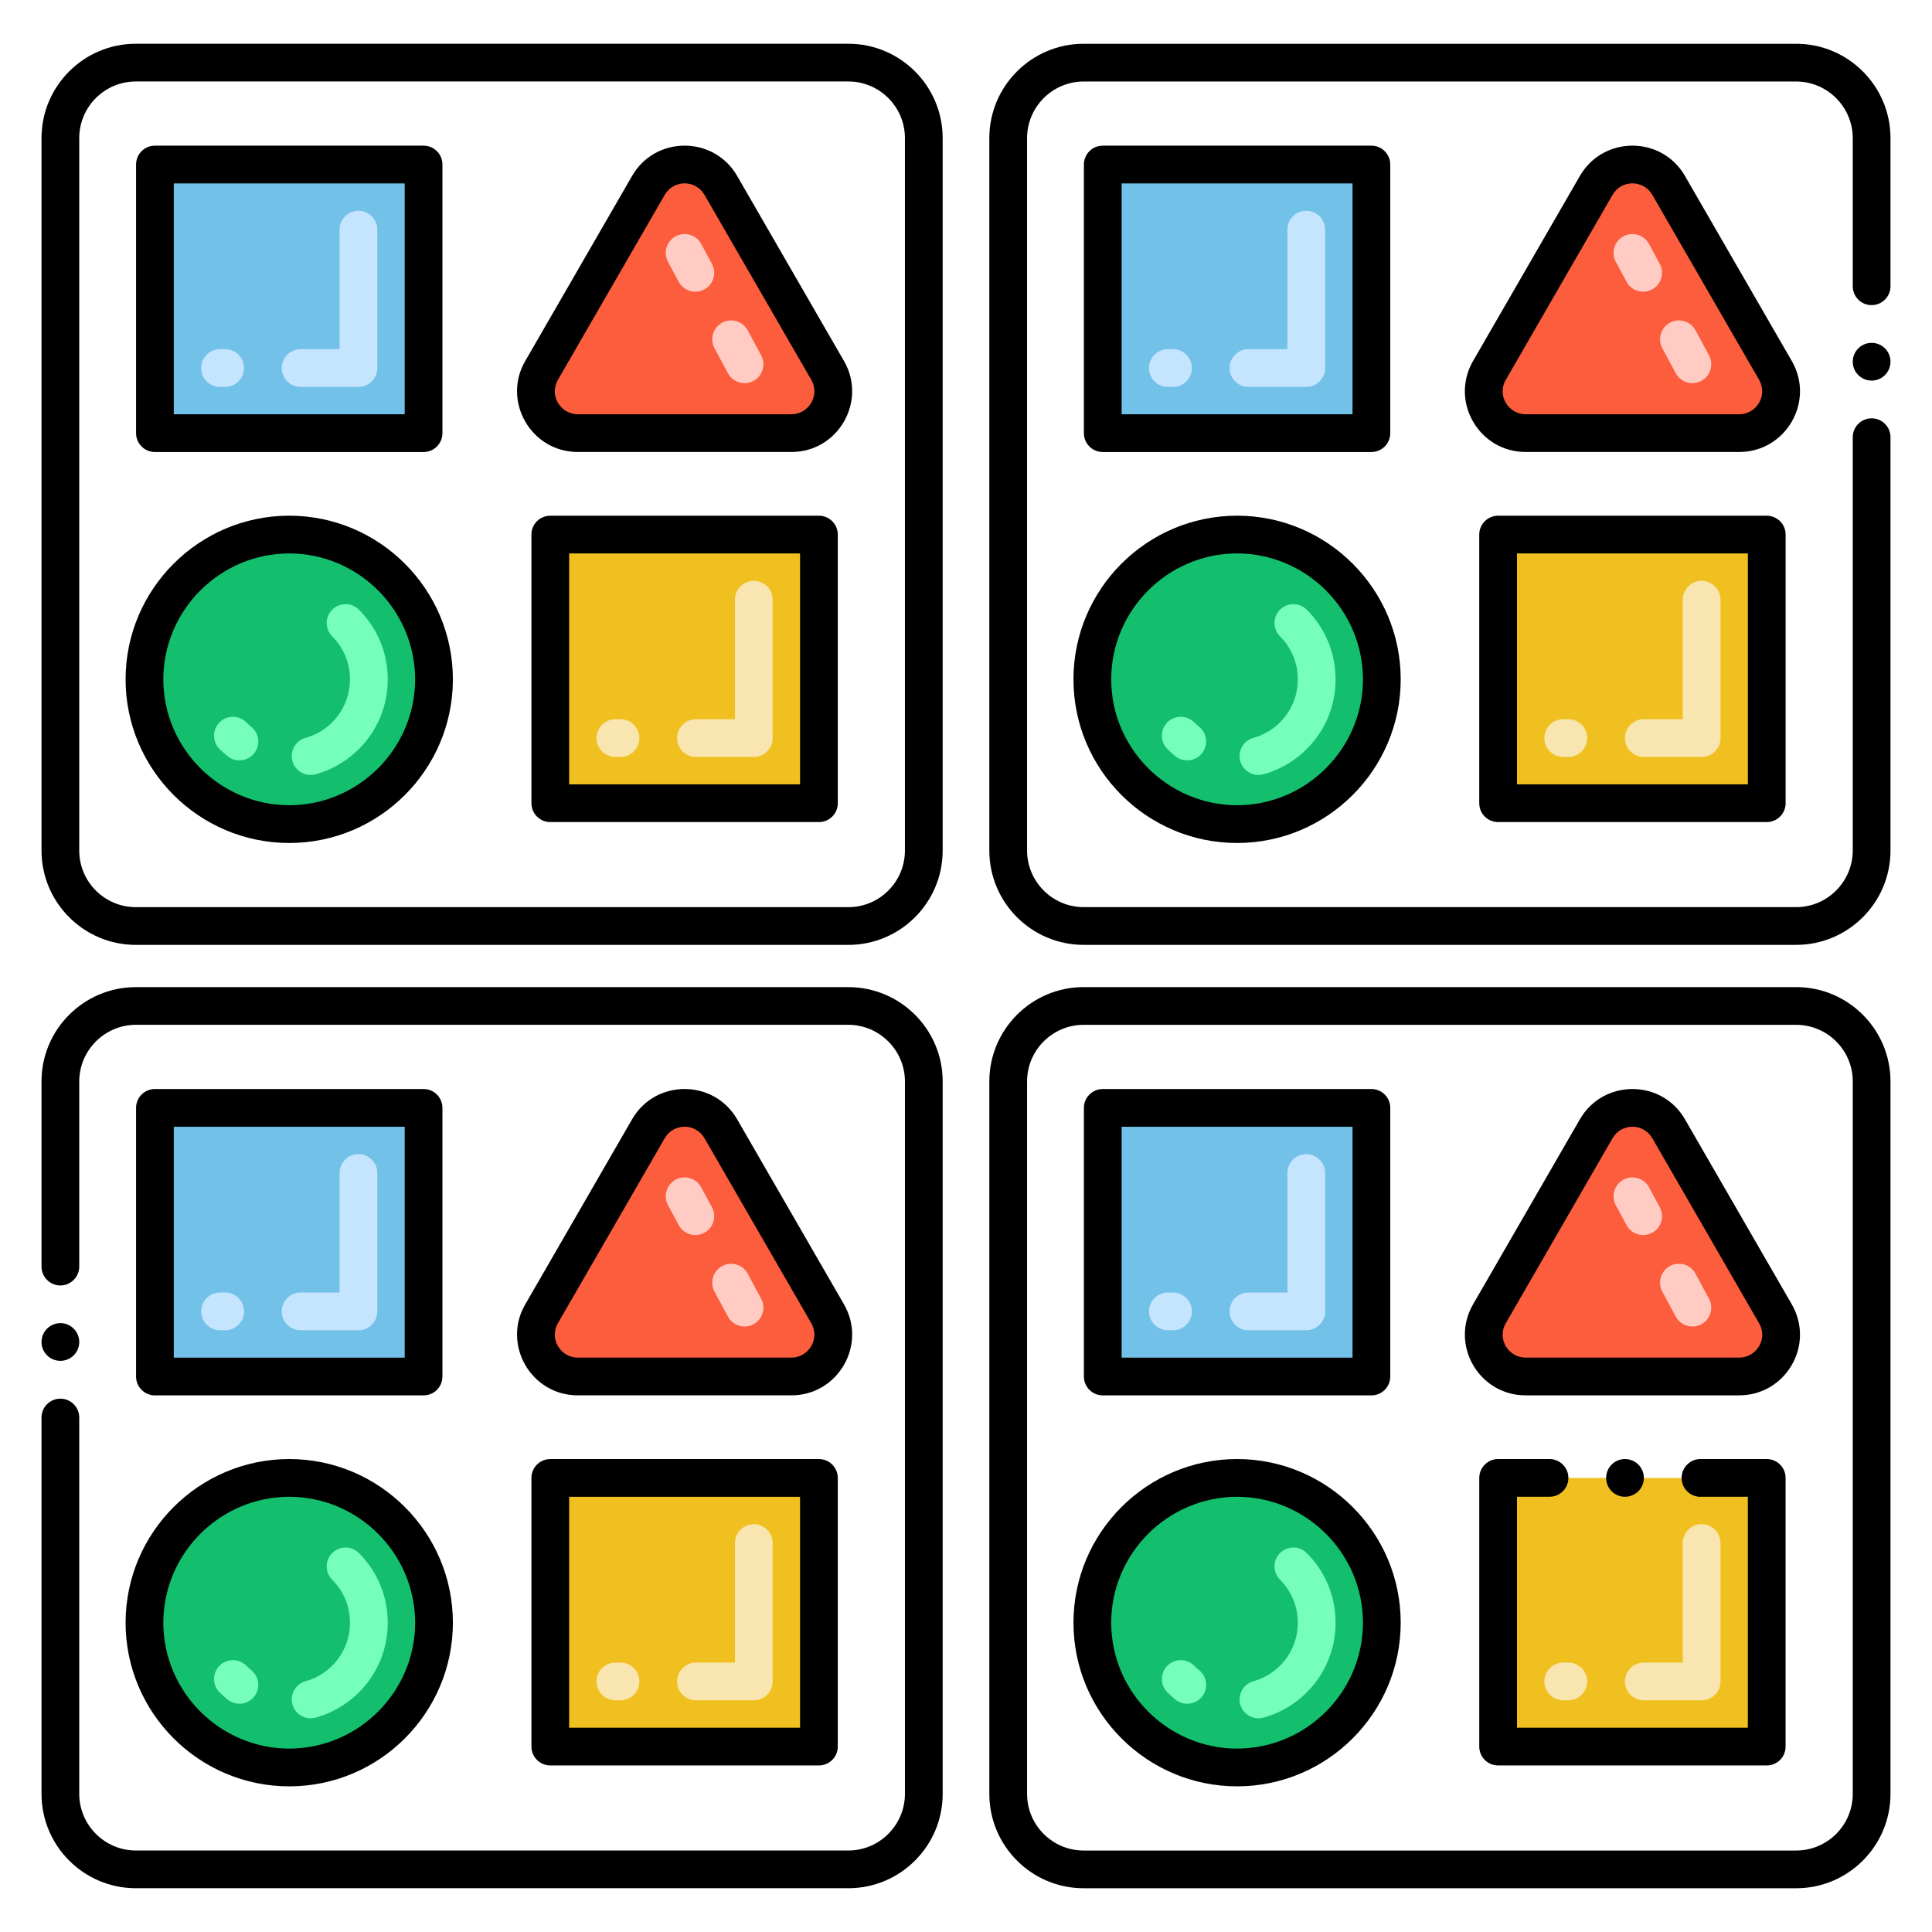
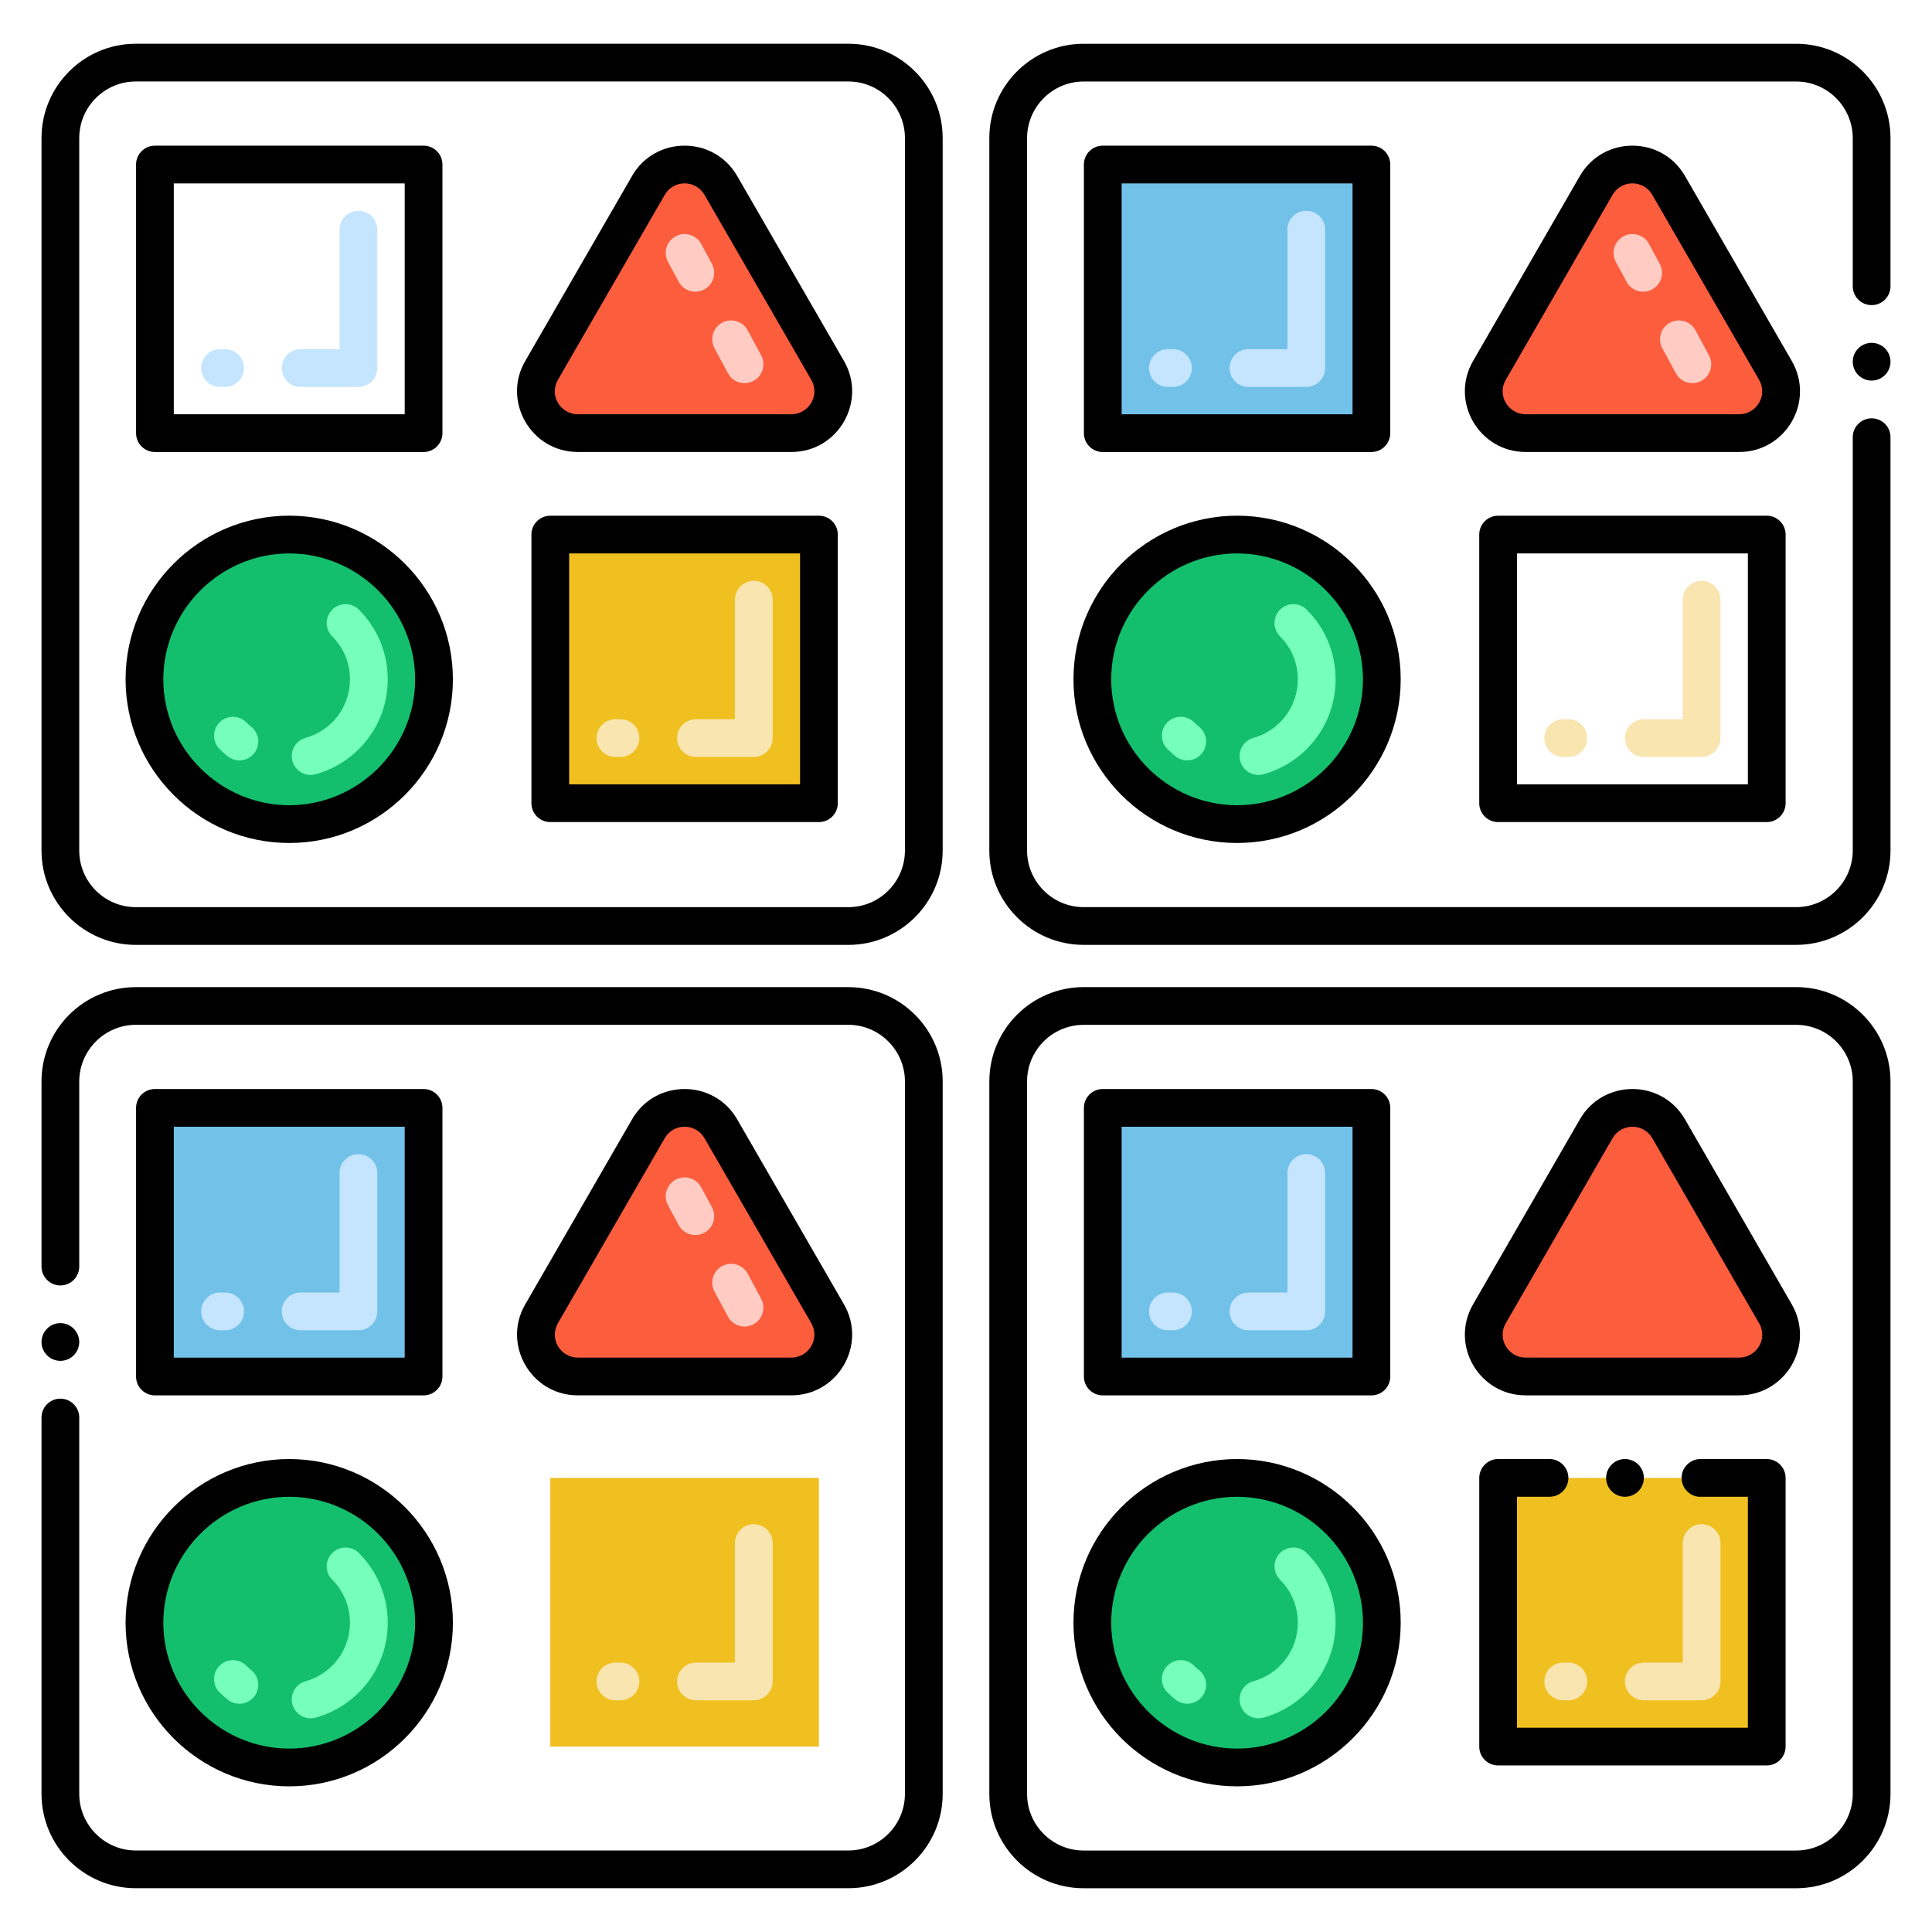
<svg xmlns="http://www.w3.org/2000/svg" id="Layer_1" enable-background="new 0 0 256 256" height="512" viewBox="0 0 256 256" width="512">
  <g>
-     <path d="m20.529 21.8h35.595v35.595h-35.595z" fill="#72c1e8" />
    <path d="m47.495 51.267h-7.662c-1.381 0-2.5-1.119-2.5-2.5s1.119-2.5 2.5-2.5h5.162v-15.838c0-1.381 1.119-2.5 2.5-2.5s2.5 1.119 2.5 2.5v18.338c0 1.38-1.119 2.5-2.5 2.5zm-17.662 0h-.675c-1.381 0-2.5-1.119-2.5-2.5s1.119-2.5 2.5-2.5h.675c1.381 0 2.5 1.119 2.5 2.5s-1.119 2.5-2.5 2.5z" fill="#c5e5ff" />
    <path d="m95.511 24.57 14.154 24.515c2.132 3.693-.533 8.309-4.797 8.309h-28.309c-4.264 0-6.93-4.616-4.797-8.309l14.154-24.515c2.132-3.693 7.463-3.693 9.595 0z" fill="#fc5d3d" />
    <path d="m96.455 49.455-1.782-3.313c-.654-1.216-.199-2.732 1.017-3.386 1.215-.655 2.732-.199 3.386 1.017l1.782 3.313c.654 1.216.199 2.732-1.017 3.386-1.221.658-2.734.194-3.386-1.017zm-6.521-12.118-1.422-2.642c-.655-1.216-.2-2.731 1.016-3.386 1.214-.654 2.732-.199 3.386 1.017l1.422 2.642c.655 1.216.2 2.731-1.016 3.386-1.208.65-2.729.205-3.386-1.017z" fill="#ffcbc3" />
    <path d="m72.916 70.834h35.595v35.595h-35.595z" fill="#f0c020" />
    <path d="m99.882 100.3h-7.662c-1.381 0-2.5-1.119-2.5-2.5s1.119-2.5 2.5-2.5h5.162v-15.838c0-1.381 1.119-2.5 2.5-2.5s2.5 1.119 2.5 2.5v18.338c0 1.381-1.119 2.5-2.5 2.5zm-17.662 0h-.676c-1.381 0-2.5-1.119-2.5-2.5s1.119-2.5 2.5-2.5h.676c1.381 0 2.5 1.119 2.5 2.5s-1.119 2.5-2.5 2.5z" fill="#f8e5b0" />
    <circle cx="38.327" cy="90.017" fill="#13bf6d" r="19.183" />
    <path d="m38.749 100.85c-.368-1.331.412-2.708 1.743-3.076 3.339-.925 5.884-3.991 5.884-7.756 0-2.155-.836-4.178-2.354-5.696-.977-.977-.977-2.559 0-3.535.976-.977 2.56-.977 3.535 0 2.463 2.462 3.819 5.741 3.819 9.231 0 6.122-4.146 11.079-9.551 12.574-1.344.371-2.711-.424-3.076-1.742zm-8.592-.65c-.371-.299-.729-.62-1.063-.954-.975-.978-.974-2.561.003-3.536s2.561-.975 3.536.003c.211.212.431.408.658.591 1.076.866 1.246 2.439.38 3.516-.865 1.075-2.438 1.245-3.514.38z" fill="#76ffba" />
    <path d="m146.122 21.8h35.595v35.595h-35.595z" fill="#72c1e8" />
    <path d="m173.088 51.267h-7.662c-1.381 0-2.5-1.119-2.5-2.5s1.119-2.5 2.5-2.5h5.162v-15.838c0-1.381 1.119-2.5 2.5-2.5s2.5 1.119 2.5 2.5v18.338c0 1.38-1.119 2.5-2.5 2.5zm-17.662 0h-.675c-1.381 0-2.5-1.119-2.5-2.5s1.119-2.5 2.5-2.5h.675c1.381 0 2.5 1.119 2.5 2.5s-1.119 2.5-2.5 2.5z" fill="#c5e5ff" />
    <path d="m221.103 24.57 14.154 24.515c2.132 3.693-.533 8.309-4.797 8.309h-28.308c-4.264 0-6.93-4.616-4.797-8.309l14.154-24.515c2.132-3.693 7.462-3.693 9.594 0z" fill="#fc5d3d" />
    <path d="m222.047 49.455-1.783-3.313c-.654-1.216-.199-2.731 1.017-3.386 1.214-.655 2.731-.199 3.386 1.017l1.783 3.313c.654 1.216.199 2.731-1.017 3.386-1.208.652-2.728.204-3.386-1.017zm-6.521-12.118-1.422-2.642c-.655-1.216-.2-2.731 1.016-3.386 1.215-.654 2.732-.199 3.386 1.017l1.422 2.642c.655 1.216.2 2.731-1.016 3.386-1.207.65-2.728.205-3.386-1.017z" fill="#ffcbc3" />
-     <path d="m198.509 70.834h35.595v35.595h-35.595z" fill="#f0c020" />
    <path d="m225.475 100.3h-7.662c-1.381 0-2.5-1.119-2.5-2.5s1.119-2.5 2.5-2.5h5.162v-15.838c0-1.381 1.119-2.5 2.5-2.5s2.5 1.119 2.5 2.5v18.338c0 1.381-1.12 2.5-2.5 2.5zm-17.662 0h-.676c-1.381 0-2.5-1.119-2.5-2.5s1.119-2.5 2.5-2.5h.676c1.381 0 2.5 1.119 2.5 2.5s-1.12 2.5-2.5 2.5z" fill="#f8e5b0" />
    <circle cx="163.919" cy="90.017" fill="#13bf6d" r="19.183" />
    <path d="m164.342 100.85c-.368-1.331.412-2.708 1.743-3.076 3.339-.925 5.884-3.991 5.884-7.756 0-2.155-.836-4.178-2.354-5.696-.977-.977-.977-2.559 0-3.535.976-.977 2.56-.977 3.535 0 2.463 2.462 3.819 5.741 3.819 9.231 0 6.122-4.146 11.079-9.551 12.574-1.344.371-2.711-.424-3.076-1.742zm-8.592-.65c-.367-.296-.723-.615-1.06-.951-.977-.976-.979-2.559-.003-3.536.975-.977 2.559-.979 3.536-.003.212.212.433.41.662.594 1.076.866 1.246 2.439.38 3.516-.866 1.075-2.44 1.245-3.515.38z" fill="#76ffba" />
    <path d="m20.529 146.8h35.595v35.595h-35.595z" fill="#72c1e8" />
    <path d="m47.495 176.267h-7.662c-1.381 0-2.5-1.119-2.5-2.5s1.119-2.5 2.5-2.5h5.162v-15.838c0-1.381 1.119-2.5 2.5-2.5s2.5 1.119 2.5 2.5v18.338c0 1.38-1.119 2.5-2.5 2.5zm-17.662 0h-.675c-1.381 0-2.5-1.119-2.5-2.5s1.119-2.5 2.5-2.5h.675c1.381 0 2.5 1.119 2.5 2.5s-1.119 2.5-2.5 2.5z" fill="#c5e5ff" />
    <path d="m95.511 149.57 14.154 24.515c2.132 3.693-.533 8.309-4.797 8.309h-28.309c-4.264 0-6.93-4.616-4.797-8.309l14.154-24.515c2.132-3.693 7.463-3.693 9.595 0z" fill="#fc5d3d" />
    <path d="m96.455 174.455-1.782-3.313c-.654-1.216-.199-2.732 1.017-3.386 1.215-.655 2.732-.199 3.386 1.017l1.782 3.313c.654 1.216.199 2.732-1.017 3.386-1.221.658-2.734.194-3.386-1.017zm-6.521-12.118-1.422-2.642c-.655-1.216-.2-2.731 1.016-3.386 1.214-.654 2.732-.2 3.386 1.017l1.422 2.642c.655 1.216.2 2.731-1.016 3.386-1.208.65-2.729.205-3.386-1.017z" fill="#ffcbc3" />
    <path d="m72.916 195.834h35.595v35.595h-35.595z" fill="#f0c020" />
    <path d="m99.882 225.3h-7.662c-1.381 0-2.5-1.119-2.5-2.5s1.119-2.5 2.5-2.5h5.162v-15.838c0-1.381 1.119-2.5 2.5-2.5s2.5 1.119 2.5 2.5v18.338c0 1.381-1.119 2.5-2.5 2.5zm-17.662 0h-.676c-1.381 0-2.5-1.119-2.5-2.5s1.119-2.5 2.5-2.5h.676c1.381 0 2.5 1.119 2.5 2.5s-1.119 2.5-2.5 2.5z" fill="#f8e5b0" />
    <circle cx="38.327" cy="215.017" fill="#13bf6d" r="19.183" />
    <path d="m38.749 225.85c-.368-1.331.412-2.708 1.743-3.076 3.339-.925 5.884-3.991 5.884-7.756 0-2.155-.836-4.178-2.354-5.696-.977-.977-.977-2.559 0-3.535.976-.977 2.56-.977 3.535 0 2.463 2.462 3.819 5.741 3.819 9.231 0 6.122-4.146 11.079-9.551 12.574-1.344.371-2.711-.424-3.076-1.742zm-8.592-.65c-.371-.299-.729-.62-1.063-.954-.975-.978-.974-2.561.003-3.536s2.561-.974 3.536.003c.211.212.431.408.658.591 1.076.866 1.246 2.439.38 3.516-.865 1.075-2.438 1.245-3.514.38z" fill="#76ffba" />
    <path d="m146.122 146.8h35.595v35.595h-35.595z" fill="#72c1e8" />
    <path d="m173.088 176.267h-7.662c-1.381 0-2.5-1.119-2.5-2.5s1.119-2.5 2.5-2.5h5.162v-15.838c0-1.381 1.119-2.5 2.5-2.5s2.5 1.119 2.5 2.5v18.338c0 1.38-1.119 2.5-2.5 2.5zm-17.662 0h-.675c-1.381 0-2.5-1.119-2.5-2.5s1.119-2.5 2.5-2.5h.675c1.381 0 2.5 1.119 2.5 2.5s-1.119 2.5-2.5 2.5z" fill="#c5e5ff" />
    <path d="m221.103 149.57 14.154 24.515c2.132 3.693-.533 8.309-4.797 8.309h-28.308c-4.264 0-6.93-4.616-4.797-8.309l14.154-24.515c2.132-3.693 7.462-3.693 9.594 0z" fill="#fc5d3d" />
-     <path d="m222.047 174.455-1.783-3.313c-.654-1.216-.199-2.731 1.017-3.386 1.214-.656 2.731-.199 3.386 1.017l1.783 3.313c.654 1.216.199 2.731-1.017 3.386-1.208.652-2.728.204-3.386-1.017zm-6.521-12.118-1.422-2.642c-.655-1.216-.2-2.731 1.016-3.386 1.215-.654 2.732-.2 3.386 1.017l1.422 2.642c.655 1.216.2 2.731-1.016 3.386-1.207.65-2.728.205-3.386-1.017z" fill="#ffcbc3" />
    <path d="m198.509 195.834h35.595v35.595h-35.595z" fill="#f0c020" />
    <path d="m225.475 225.3h-7.662c-1.381 0-2.5-1.119-2.5-2.5s1.119-2.5 2.5-2.5h5.162v-15.838c0-1.381 1.119-2.5 2.5-2.5s2.5 1.119 2.5 2.5v18.338c0 1.381-1.12 2.5-2.5 2.5zm-17.662 0h-.676c-1.381 0-2.5-1.119-2.5-2.5s1.119-2.5 2.5-2.5h.676c1.381 0 2.5 1.119 2.5 2.5s-1.12 2.5-2.5 2.5z" fill="#f8e5b0" />
    <circle cx="163.919" cy="215.017" fill="#13bf6d" r="19.183" />
    <path d="m164.342 225.85c-.368-1.331.412-2.708 1.743-3.076 3.339-.925 5.884-3.991 5.884-7.756 0-2.155-.836-4.178-2.354-5.696-.977-.977-.977-2.559 0-3.535.976-.977 2.56-.977 3.535 0 2.463 2.462 3.819 5.741 3.819 9.231 0 6.122-4.146 11.079-9.551 12.574-1.344.371-2.711-.424-3.076-1.742zm-8.592-.65c-.367-.296-.723-.615-1.06-.951-.977-.976-.979-2.559-.003-3.536.975-.976 2.559-.979 3.536-.003.212.212.433.41.662.594 1.076.866 1.246 2.439.38 3.516-.866 1.075-2.44 1.245-3.515.38z" fill="#76ffba" />
    <path d="m20.529 59.895h35.595c1.381 0 2.5-1.119 2.5-2.5v-35.595c0-1.381-1.119-2.5-2.5-2.5h-35.595c-1.381 0-2.5 1.119-2.5 2.5v35.595c0 1.38 1.119 2.5 2.5 2.5zm2.5-35.595h30.595v30.595h-30.595z" />
    <path d="m76.56 59.89h28.31c6.193 0 10.045-6.721 6.96-12.06l-14.15-24.511c-3.1-5.376-10.87-5.343-13.93 0l-14.15 24.511c-3.082 5.264.714 12.06 6.96 12.06zm-2.64-9.55 14.16-24.521c1.16-2.008 4.063-2.054 5.27 0l14.15 24.511c1.211 2.117-.401 4.56-2.63 4.56h-28.31c-2.223 0-3.843-2.413-2.64-4.55z" />
    <path d="m108.511 68.334h-35.595c-1.381 0-2.5 1.119-2.5 2.5v35.595c0 1.381 1.119 2.5 2.5 2.5h35.595c1.381 0 2.5-1.119 2.5-2.5v-35.595c0-1.381-1.119-2.5-2.5-2.5zm-2.5 35.595h-30.595v-30.595h30.595z" />
    <path d="m38.33 68.33c-11.96.01-21.68 9.73-21.69 21.69.01 11.95 9.73 21.681 21.69 21.681 11.95 0 21.68-9.73 21.68-21.681 0-11.96-9.73-21.68-21.68-21.69zm0 38.37c-9.18-.021-16.67-7.5-16.69-16.681.02-9.189 7.51-16.67 16.69-16.689 9.18.02 16.66 7.5 16.68 16.689-.02 9.181-7.5 16.661-16.68 16.681z" />
    <path d="m5.5 18.296v94.408c0 6.893 5.607 12.5 12.5 12.5h94.408c6.893 0 12.5-5.607 12.5-12.5v-94.408c0-6.893-5.607-12.5-12.5-12.5h-94.408c-6.893 0-12.5 5.607-12.5 12.5zm114.408 0v94.408c0 4.136-3.364 7.5-7.5 7.5h-94.408c-4.136 0-7.5-3.364-7.5-7.5v-94.408c0-4.136 3.364-7.5 7.5-7.5h94.408c4.135 0 7.5 3.364 7.5 7.5z" />
    <path d="m181.716 59.895c1.381 0 2.5-1.119 2.5-2.5v-35.595c0-1.381-1.119-2.5-2.5-2.5h-35.595c-1.381 0-2.5 1.119-2.5 2.5v35.595c0 1.381 1.119 2.5 2.5 2.5zm-33.094-35.595h30.595v30.595h-30.595z" />
    <path d="m237.42 47.83-14.15-24.511c-3.093-5.363-10.841-5.356-13.93 0l-14.15 24.511c-3.099 5.367.792 12.06 6.96 12.06h28.31c6.153 0 10.069-6.676 6.96-12.06zm-6.96 7.06h-28.31c-2.261 0-3.838-2.484-2.63-4.55l14.15-24.521c1.217-2.072 4.12-1.991 5.27 0l14.15 24.511c1.198 2.095-.365 4.56-2.63 4.56z" />
    <path d="m234.103 68.334h-35.595c-1.381 0-2.5 1.119-2.5 2.5v35.595c0 1.381 1.119 2.5 2.5 2.5h35.595c1.381 0 2.5-1.119 2.5-2.5v-35.595c0-1.381-1.119-2.5-2.5-2.5zm-2.5 35.595h-30.595v-30.595h30.595z" />
    <path d="m163.92 111.7c11.95 0 21.68-9.73 21.68-21.681 0-11.96-9.73-21.68-21.68-21.689-11.96.01-21.68 9.729-21.68 21.689 0 11.951 9.72 21.681 21.68 21.681zm0-38.37c9.18.02 16.66 7.5 16.68 16.689-.02 9.181-7.5 16.66-16.68 16.681-9.18-.021-16.67-7.5-16.68-16.681.01-9.189 7.5-16.669 16.68-16.689z" />
    <path d="m238 5.8h-94.41c-6.89 0-12.5 5.6-12.5 12.5v94.4c0 6.899 5.61 12.5 12.5 12.5h94.41c6.89 0 12.5-5.601 12.5-12.5v-54.77c0-1.38-1.12-2.5-2.5-2.5-1.37 0-2.49 1.11-2.5 2.48v.02 54.77c-.01 4.13-3.37 7.5-7.5 7.5h-94.41c-4.13 0-7.49-3.37-7.5-7.5v-94.4c.01-4.13 3.37-7.5 7.5-7.5h94.41c4.13 0 7.49 3.37 7.5 7.5v19.63c0 1.38 1.12 2.5 2.5 2.5s2.5-1.12 2.5-2.5v-19.63c0-6.901-5.61-12.5-12.5-12.5z" />
    <circle cx="248" cy="47.93" r="2.5" />
    <path d="m56.124 184.895c1.381 0 2.5-1.119 2.5-2.5v-35.595c0-1.381-1.119-2.5-2.5-2.5h-35.595c-1.381 0-2.5 1.119-2.5 2.5v35.595c0 1.381 1.119 2.5 2.5 2.5zm-33.095-35.595h30.595v30.595h-30.595z" />
    <path d="m111.83 172.83-14.15-24.511c-3.094-5.366-10.864-5.353-13.93 0l-14.15 24.511c-3.081 5.263.714 12.06 6.96 12.06h28.31c6.159 0 10.058-6.699 6.96-12.06zm-6.96 7.06h-28.31c-2.269 0-3.817-2.46-2.64-4.55l14.16-24.521c1.16-2.008 4.063-2.054 5.27 0l14.15 24.511c1.197 2.093-.377 4.56-2.63 4.56z" />
-     <path d="m108.511 193.334h-35.595c-1.381 0-2.5 1.119-2.5 2.5v35.595c0 1.381 1.119 2.5 2.5 2.5h35.595c1.381 0 2.5-1.119 2.5-2.5v-35.595c0-1.381-1.119-2.5-2.5-2.5zm-2.5 35.595h-30.595v-30.595h30.595z" />
    <path d="m38.33 236.7c11.95 0 21.68-9.73 21.68-21.681 0-11.96-9.73-21.68-21.68-21.689-11.96.01-21.68 9.729-21.69 21.689.01 11.951 9.73 21.681 21.69 21.681zm0-38.37c9.18.02 16.66 7.5 16.68 16.689-.02 9.181-7.5 16.66-16.68 16.681-9.19-.021-16.67-7.5-16.69-16.681.02-9.189 7.5-16.669 16.69-16.689z" />
    <path d="m8 180.319c1.38 0 2.5-1.119 2.5-2.489 0-1.38-1.12-2.511-2.5-2.511s-2.5 1.131-2.5 2.511c0 1.37 1.12 2.489 2.5 2.489z" />
    <path d="m5.5 237.7c0 6.899 5.61 12.5 12.5 12.5h94.41c6.89 0 12.5-5.601 12.5-12.5v-94.41c0-6.891-5.61-12.49-12.5-12.49h-94.41c-6.89 0-12.5 5.6-12.5 12.49v24.54c0 1.37 1.12 2.5 2.5 2.5s2.5-1.13 2.5-2.5v-24.54c.01-4.12 3.37-7.49 7.5-7.5h94.41c4.13.01 7.49 3.38 7.5 7.5v94.41c-.01 4.13-3.37 7.5-7.5 7.5h-94.41c-4.13 0-7.49-3.37-7.5-7.5v-49.87c0-1.38-1.12-2.5-2.5-2.5s-2.5 1.12-2.5 2.5z" />
    <path d="m146.122 184.895h35.595c1.381 0 2.5-1.119 2.5-2.5v-35.595c0-1.381-1.119-2.5-2.5-2.5h-35.595c-1.381 0-2.5 1.119-2.5 2.5v35.595c0 1.38 1.119 2.5 2.5 2.5zm2.5-35.595h30.595v30.595h-30.595z" />
    <path d="m223.27 148.319c-3.1-5.374-10.847-5.345-13.93 0l-14.15 24.511c-3.093 5.357.772 12.06 6.96 12.06h28.31c6.115 0 10.077-6.618 6.96-12.06zm7.19 31.571h-28.31c-2.3 0-3.82-2.513-2.63-4.55l14.15-24.521c1.193-2.03 4.075-2.032 5.27 0l14.15 24.521c1.215 2.082-.375 4.55-2.63 4.55z" />
    <circle cx="215.32" cy="195.83" r="2.5" />
-     <path d="m234.1 193.33h-8.78c-1.38 0-2.5 1.13-2.5 2.5 0 1.38 1.12 2.51 2.5 2.51.01 0 .01-.01.02-.01h6.26v30.6h-30.59v-30.6h4.31c1.38 0 2.5-1.12 2.5-2.5 0-1.37-1.12-2.5-2.5-2.5h-6.81c-1.4 0-2.5 1.151-2.5 2.5v35.6c0 1.364 1.092 2.5 2.5 2.5h35.59c1.411 0 2.5-1.14 2.5-2.5v-35.6c0-1.412-1.158-2.5-2.5-2.5z" />
+     <path d="m234.1 193.33h-8.78c-1.38 0-2.5 1.13-2.5 2.5 0 1.38 1.12 2.51 2.5 2.51.01 0 .01-.01.02-.01h6.26v30.6h-30.59v-30.6h4.31c1.38 0 2.5-1.12 2.5-2.5 0-1.37-1.12-2.5-2.5-2.5h-6.81c-1.4 0-2.5 1.151-2.5 2.5v35.6c0 1.364 1.092 2.5 2.5 2.5h35.59c1.411 0 2.5-1.14 2.5-2.5v-35.6c0-1.412-1.158-2.5-2.5-2.5" />
    <path d="m163.92 193.33c-11.95.01-21.68 9.729-21.68 21.689 0 11.95 9.73 21.681 21.68 21.681s21.68-9.73 21.68-21.681c0-11.959-9.73-21.679-21.68-21.689zm0 38.37c-9.18-.021-16.67-7.5-16.68-16.681.01-9.189 7.5-16.67 16.68-16.689 9.18.02 16.67 7.5 16.68 16.689-.01 9.181-7.5 16.661-16.68 16.681z" />
    <path d="m250.5 143.296c0-6.893-5.607-12.5-12.5-12.5h-94.408c-6.893 0-12.5 5.607-12.5 12.5v94.408c0 6.893 5.607 12.5 12.5 12.5h94.408c6.893 0 12.5-5.607 12.5-12.5zm-5 94.408c0 4.136-3.364 7.5-7.5 7.5h-94.408c-4.136 0-7.5-3.364-7.5-7.5v-94.408c0-4.136 3.364-7.5 7.5-7.5h94.408c4.136 0 7.5 3.364 7.5 7.5z" />
  </g>
</svg>